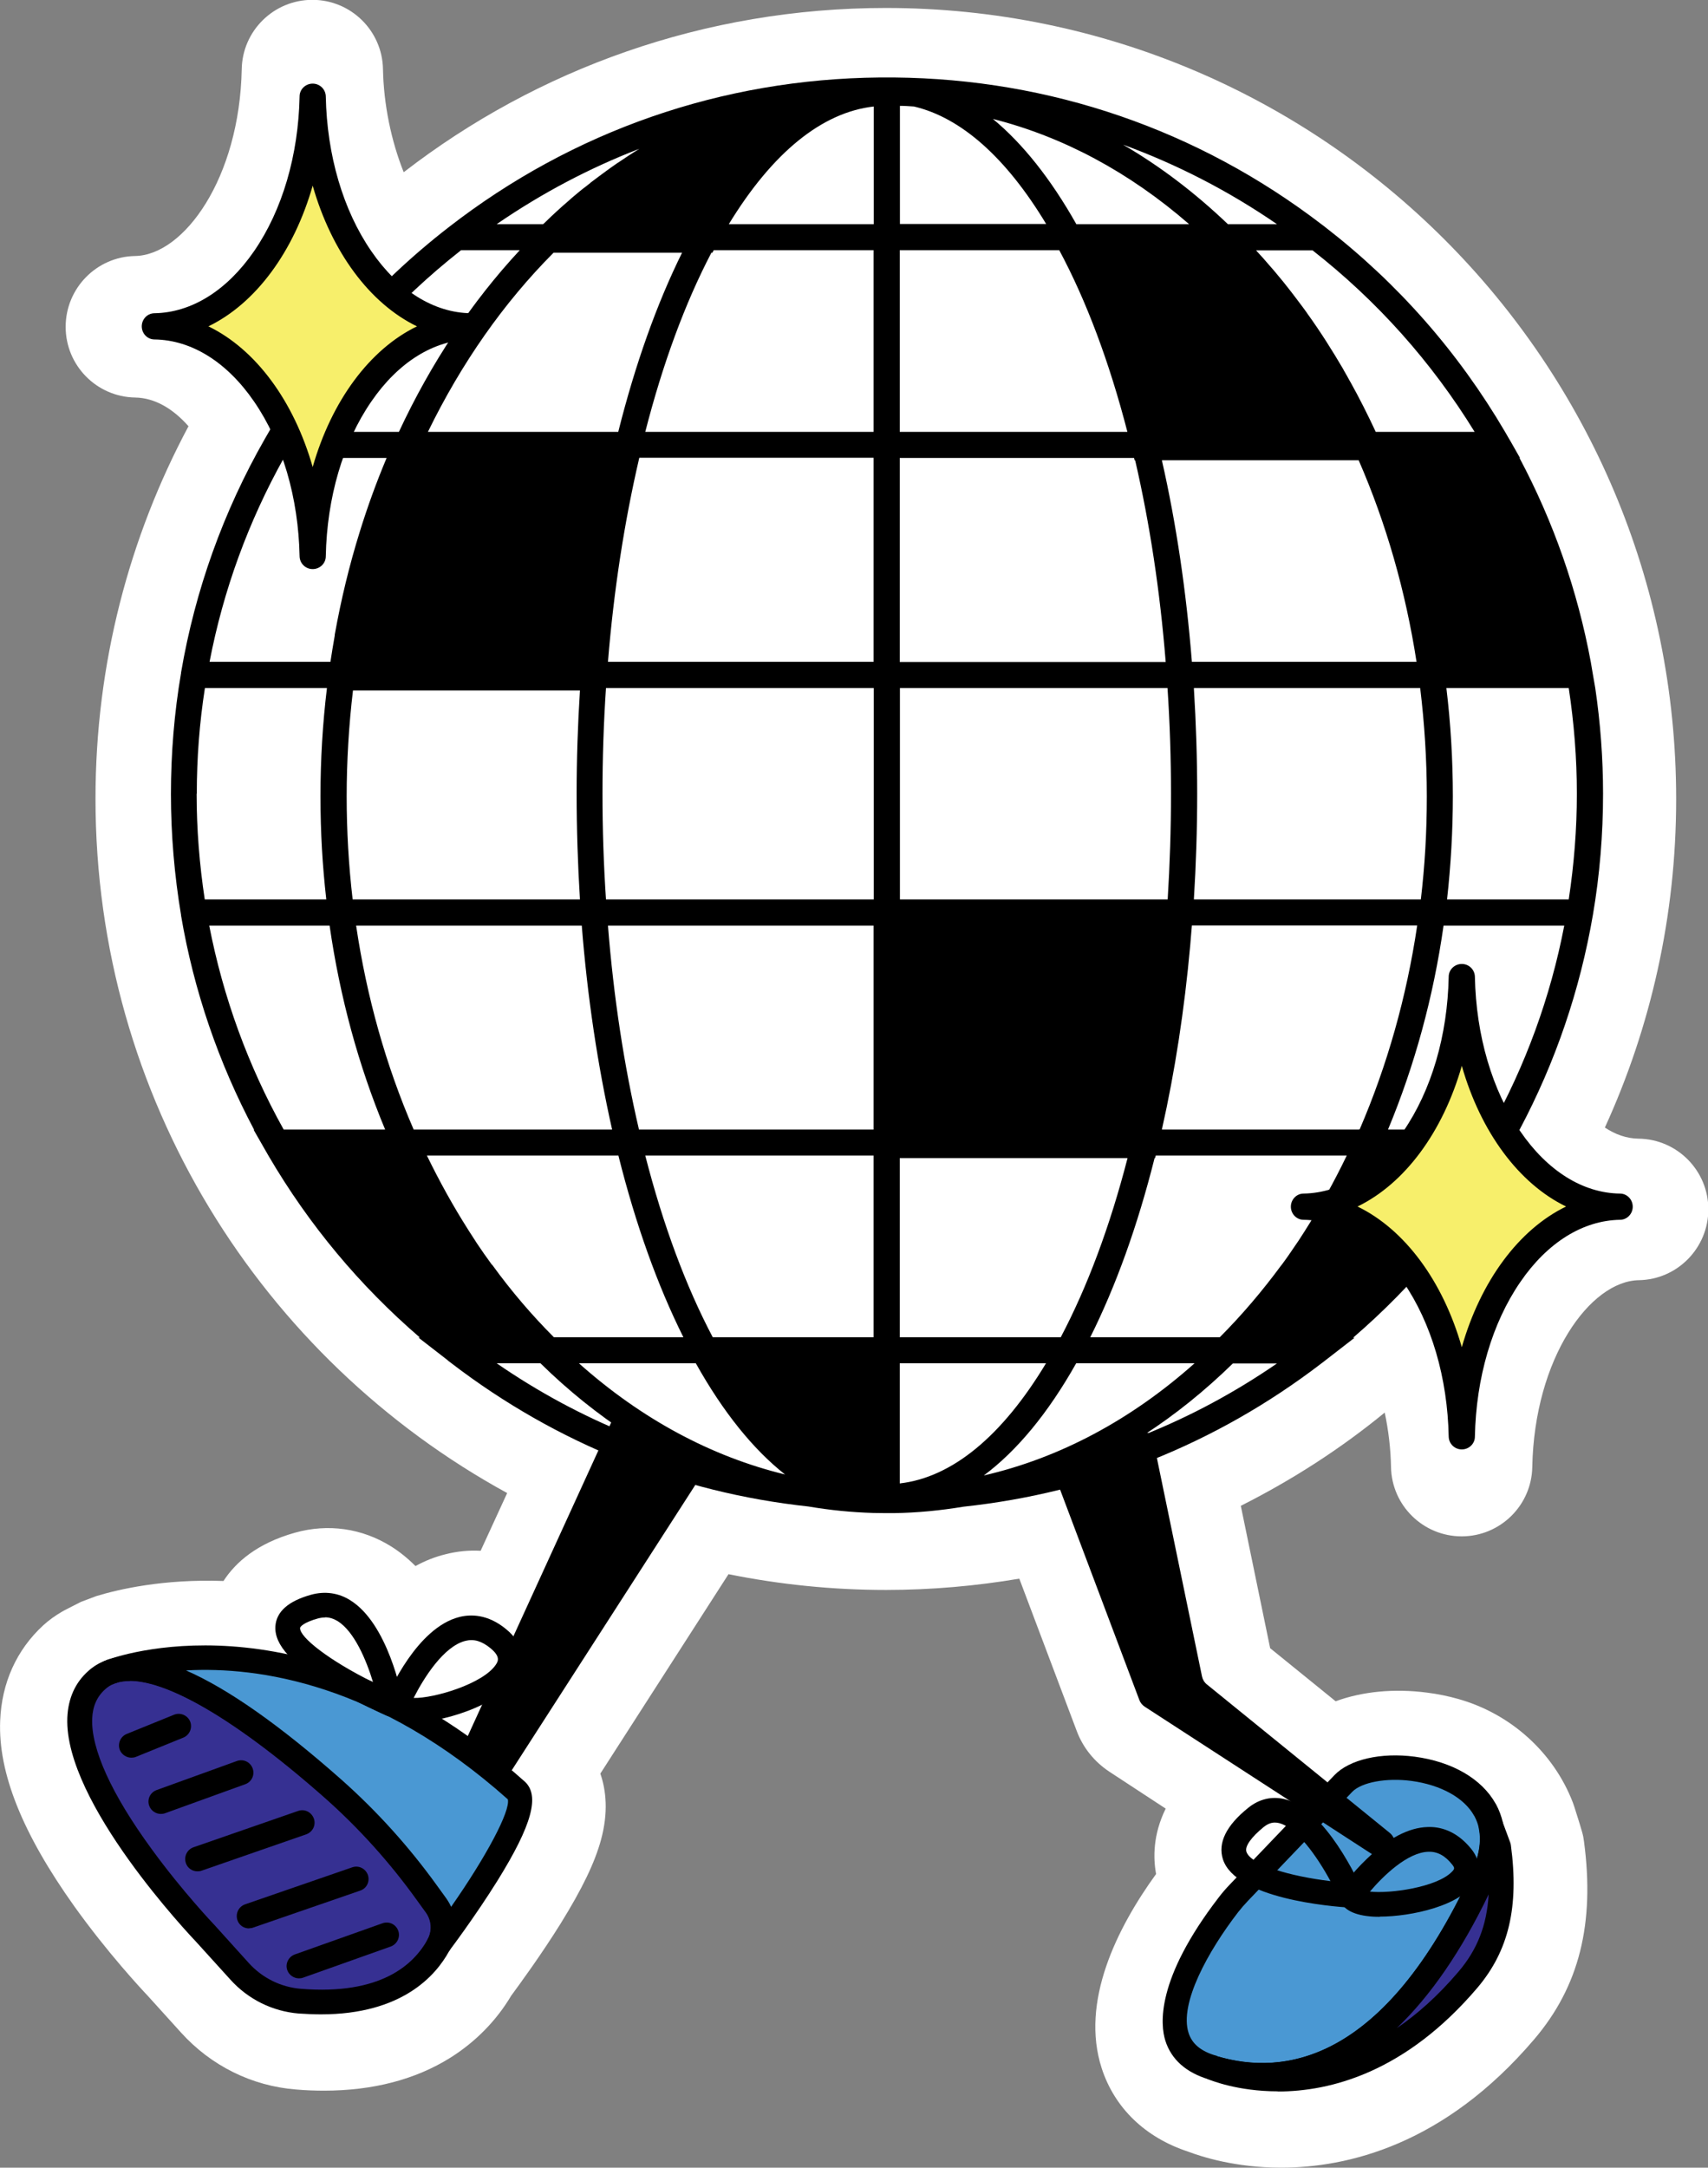
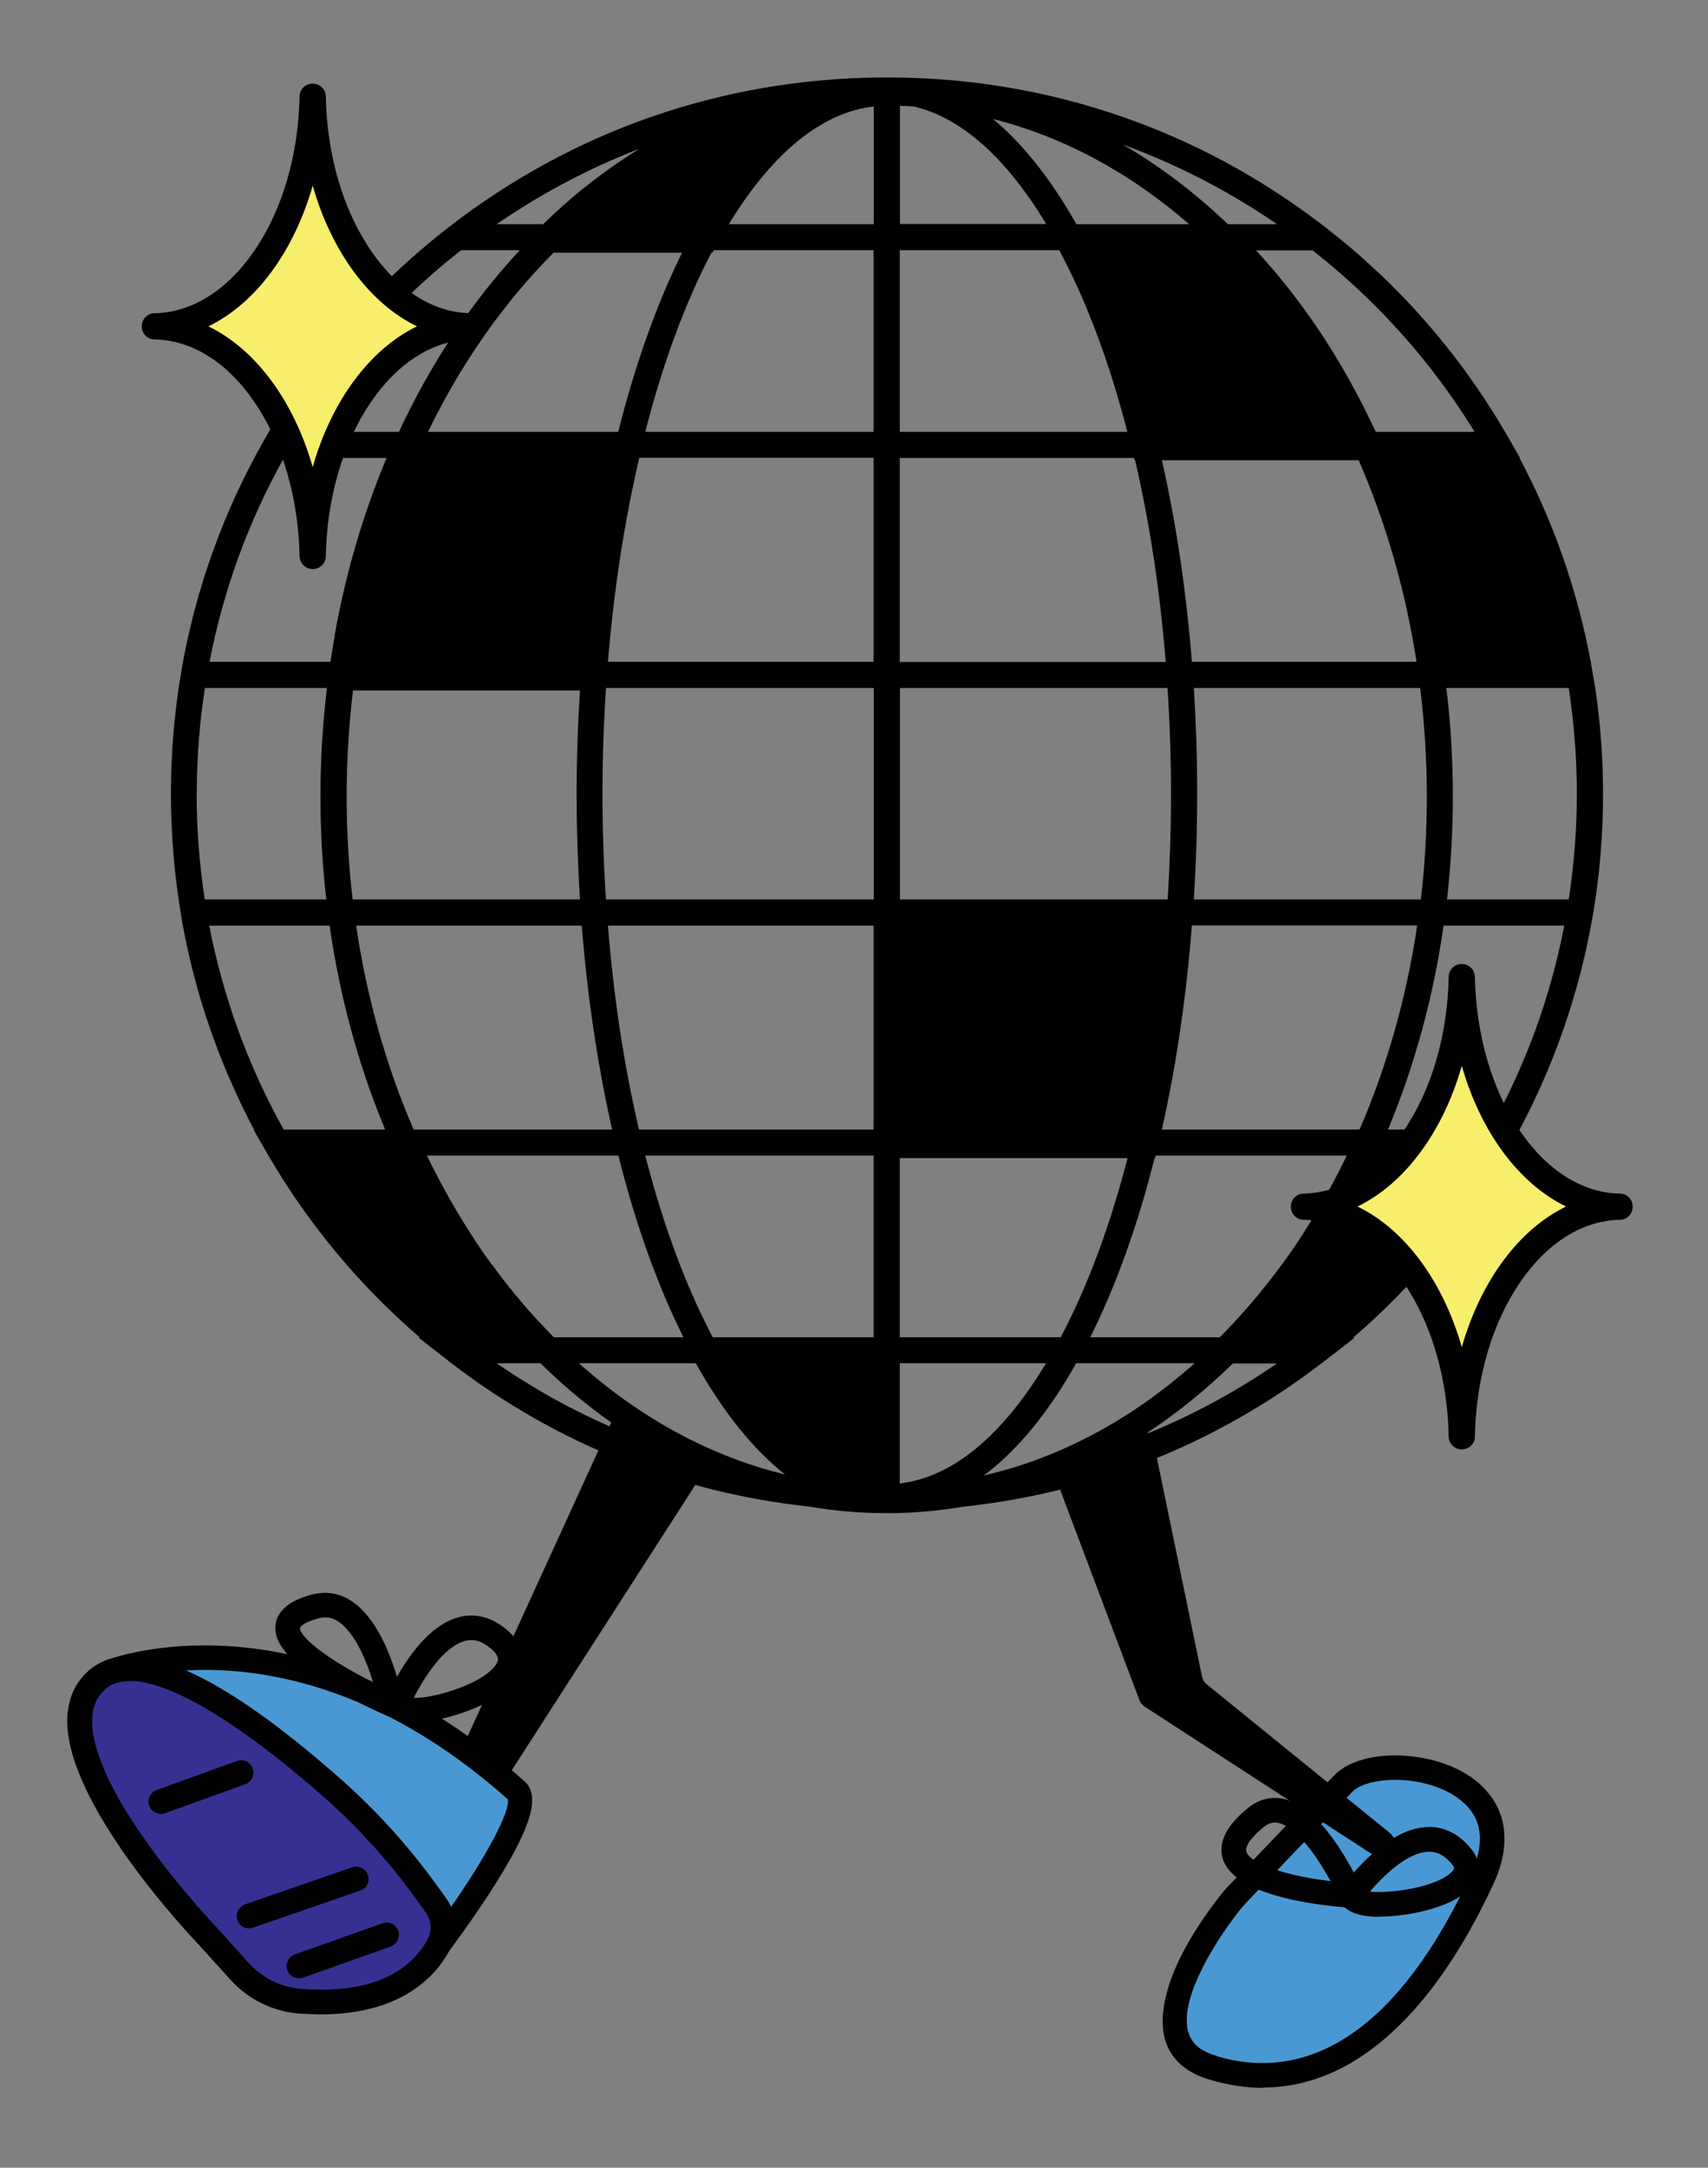
<svg xmlns="http://www.w3.org/2000/svg" id="Ebene_2" viewBox="0 0 103.02 130.65">
  <rect x="0" y="0" width="103.02" height="130.65" fill="#808080" stroke="none" />
  <defs>
    <style>.cls-1{fill:#4a98d3;}.cls-2{fill:#f7ef6b;}.cls-3{fill:#fff;}.cls-4{fill:#363092;}</style>
  </defs>
  <g id="Layer_1">
-     <path class="cls-3" d="M98.83,68.63c-.72-.01-1.4-.25-2.03-.67,2.76-6.03,4.3-12.74,4.3-19.8C101.1,21.83,79.76.48,53.43.48c-10.95,0-21.04,3.69-29.08,9.9-.76-1.9-1.21-4.1-1.25-6.21-.04-2.32-1.94-4.18-4.26-4.18s-4.22,1.86-4.26,4.18c-.13,6.58-3.49,11.21-6.43,11.26-2.33.04-4.19,1.95-4.19,4.27s1.86,4.22,4.19,4.26c1.2.02,2.29.68,3.22,1.73-3.58,6.69-5.61,14.33-5.61,22.45,0,18.05,10.03,33.76,24.83,41.85l-1.6,3.48c-.7-.04-1.42.03-2.12.21-.62.15-1.23.39-1.81.71-.46-.46-.95-.86-1.48-1.19-1.75-1.09-3.8-1.38-5.79-.82-2.28.64-3.58,1.78-4.31,2.91-3.65-.13-6.35.51-7.67.91l-.93.35-.98.5-.16.09c-.43.25-.8.52-1.13.82-1.61,1.48-2.51,3.47-2.6,5.75-.13,3.14,1.34,6.8,4.48,11.2,2,2.79,4.03,4.97,4.42,5.38l2.01,2.22c1.81,2,4.27,3.22,6.94,3.43.57.05,1.14.07,1.68.07,2.95,0,5.52-.67,7.63-1.99,1.51-.95,2.77-2.23,3.66-3.73.5-.68,1.8-2.45,2.99-4.36,1.3-2.1,2.05-3.65,2.43-5.04.45-1.65.31-2.98-.04-3.99l7.73-12.02c3.07.62,6.25.95,9.5.95,2.74,0,5.43-.24,8.04-.68l3.46,9.17c.38,1.02,1.07,1.87,1.98,2.47,1,.65,2.21,1.45,3.39,2.22-.77,1.56-.76,2.97-.58,3.94-2.36,3.26-4.58,7.7-3.28,11.71.78,2.4,2.63,4.18,5.23,5.03.79.3,2.83.96,5.59.96,3.96,0,9.82-1.34,15.27-7.74,2.71-3.18,3.66-6.97,3-11.92-.05-.4-.09-.53-.58-2.08l-.09-.26c-1.16-3.02-3.75-5.36-6.92-6.25-.6-.17-1.23-.3-1.87-.38-2-.26-3.91-.07-5.52.52l-3.95-3.2-1.77-8.58c3.1-1.56,6.02-3.44,8.68-5.62.23,1.08.36,2.2.38,3.28.04,2.32,1.94,4.18,4.26,4.18s4.22-1.86,4.26-4.18c.13-6.57,3.49-11.21,6.43-11.26,2.33-.04,4.19-1.95,4.19-4.27s-1.86-4.22-4.19-4.26" />
    <path d="M91.1,69.09l.53-.96.03-.05c2.16-4.06,3.64-8.41,4.42-12.95.41-2.39.61-4.85.61-7.29,0-2.13-.16-4.27-.47-6.37h0l-.16-.92-.11-.65h0c-.8-4.3-2.24-8.43-4.3-12.3h.03l-.58-1.02c-.03-.05-.06-.1-.09-.15l-.23-.4h0c-2.81-4.79-6.45-8.94-10.86-12.35l-.21-.16h0c-7.45-5.7-16.36-8.76-25.76-8.85-.08,0-.17,0-.25,0h-.1s-.07,0-.11,0c-.07,0-.14,0-.2,0-.08,0-.17,0-.24,0-9.5.09-18.49,3.21-25.98,9.02-4.52,3.5-8.26,7.79-11.09,12.75-2.51,4.39-4.21,9.13-5.06,14.1h0s0,.02,0,.03c-.41,2.39-.61,4.85-.61,7.29s.21,4.9.61,7.29c0,0,0,.02,0,.03.77,4.53,2.26,8.87,4.41,12.92h-.03l.67,1.17s0,0,0,0l.23.4h0c2.43,4.15,5.49,7.82,9.13,10.95h-.09l1.73,1.34s.05.04.08.07l.21.16h0c6.32,4.83,13.68,7.77,21.5,8.61,1.29.22,2.59.35,3.91.39h0s.79.01.79.01c.07,0,.14,0,.2,0,.08,0,.17,0,.24,0,1.43-.02,2.84-.16,4.23-.39,7.84-.84,15.21-3.77,21.54-8.61h0l.21-.16s.06-.05.09-.07l1.73-1.34h-.09c3.64-3.13,6.7-6.8,9.13-10.95l.33-.56ZM34.98,54.21h-13.71c-.24-2.05-.36-4.13-.36-6.22s.13-4.28.38-6.37h13.69c-.13,2.05-.2,4.14-.2,6.22s.07,4.28.2,6.37M25.81,26.03c2.02-4.14,4.56-7.77,7.58-10.8h7.75c-1.53,3.09-2.82,6.71-3.85,10.8h-11.49ZM38.56,8.97c-.13.08-.26.16-.38.24-.08.05-.17.11-.25.16-.14.09-.28.19-.42.28-.09.06-.17.12-.26.17-.14.1-.28.2-.43.3-.07.05-.14.11-.22.16-.33.24-.65.48-.98.73,0,0-.02.02-.03.03-.15.12-.3.24-.45.35-.07.06-.14.11-.21.17-.14.12-.29.24-.43.36-.06.06-.13.11-.19.17-.48.41-.96.85-1.42,1.3-.04.04-.08.08-.13.12h-2.8c2.71-1.86,5.59-3.38,8.6-4.54M27.82,15.08h3.53c-2.9,3.12-5.35,6.79-7.29,10.95h-6.03c2.59-4.21,5.87-7.88,9.78-10.95M17.12,27.6h6.2c-.61,1.45-1.15,2.93-1.62,4.45,0,0,0,0,0,0-.63,2.02-1.13,4.09-1.51,6.21,0,.02,0,.03,0,.05-.09.52-.18,1.05-.26,1.58h-7.29c.83-4.32,2.34-8.45,4.49-12.3M11.87,47.84c0-2.13.16-4.27.49-6.37h7.36c-.26,2.14-.39,4.33-.39,6.52s.12,4.18.35,6.22h-7.33c-.32-2.1-.49-4.24-.49-6.37M17.11,68.08c-2.15-3.85-3.65-7.98-4.49-12.29h7.26c.62,4.3,1.74,8.43,3.35,12.29h-6.13ZM25.02,68.08h-.07c-1.67-3.85-2.83-7.98-3.47-12.29h13.61c.34,4.3.96,8.43,1.83,12.29h-11.91ZM36.67,55.79h16.02v12.29h-14.15c-.9-3.86-1.53-7.99-1.87-12.29M29.67,76.23c-.15-.21-.3-.42-.45-.63-.02-.02-.03-.04-.05-.07-.14-.21-.29-.42-.43-.63-.02-.03-.03-.05-.05-.08-.14-.21-.28-.43-.42-.65-.01-.02-.02-.03-.03-.05-.9-1.41-1.73-2.91-2.49-4.47h11.55c1.04,4.15,2.36,7.83,3.92,10.95h-7.81c-1.33-1.33-2.57-2.78-3.71-4.35,0,0-.02-.02-.02-.03M29.96,82.17h2.64c1.68,1.65,3.46,3.07,5.31,4.28-2.78-1.12-5.44-2.55-7.95-4.28M34.91,82.17h7.06c1.64,2.93,3.45,5.18,5.38,6.7-4.45-1.08-8.67-3.35-12.43-6.7M52.7,80.6h-9.71c-1.62-3.07-2.99-6.75-4.07-10.95h13.77v.15h0v10.8ZM52.7,54.21h-16.15c-.14-2.1-.21-4.24-.21-6.37s.07-4.28.21-6.37h16.15v12.75ZM52.7,39.89h-16.03c.35-4.31.99-8.44,1.89-12.3h14.13v12.3ZM52.7,26.03h-13.78c1.06-4.13,2.4-7.76,3.99-10.8h.06l.08-.15h9.64v10.95ZM52.7,13.51h-8.74c2.63-4.31,5.62-6.74,8.74-7.09v7.09ZM88.94,26.03h-5.96c-.48-1.03-.99-2.04-1.53-3.01,0,0-.01-.02-.02-.03-.13-.24-.26-.47-.4-.71,0,0,0,0,0-.01-.68-1.16-1.39-2.28-2.16-3.35-.03-.04-.06-.09-.09-.13-.12-.17-.25-.34-.37-.5-.05-.07-.1-.14-.15-.2-.12-.15-.23-.31-.35-.46-.06-.08-.12-.15-.18-.23-.11-.14-.23-.29-.34-.43-.07-.08-.13-.16-.2-.24-.11-.14-.23-.27-.34-.41-.07-.08-.14-.16-.21-.24-.29-.34-.58-.67-.88-.99h3.41c3.91,3.06,7.19,6.74,9.78,10.95M72,41.47h13.66c.26,2.14.4,4.33.4,6.52s-.12,4.18-.36,6.22h-13.69c.13-2.1.2-4.24.2-6.37s-.07-4.27-.2-6.37M71.89,39.89c-.34-4.25-.94-8.32-1.81-12.15h11.87c1.66,3.81,2.83,7.89,3.49,12.15h-13.55ZM77.02,13.51h-2.96c-1.99-1.9-4.1-3.5-6.32-4.79,3.26,1.19,6.37,2.79,9.28,4.79M71.72,13.51h-6.8c-1.54-2.73-3.23-4.85-5.03-6.34,4.23,1.07,8.23,3.21,11.83,6.34M54.27,6.38c.29,0,.57.02.86.04,2.84.67,5.56,3.08,7.97,7.08h-8.82v-7.12ZM54.27,15.08h9.62c1.64,3.06,3.02,6.74,4.11,10.95h-13.73v-10.95ZM54.27,27.6h14.13l.04.15h.03c.88,3.81,1.5,7.89,1.84,12.15h-16.04v-12.3ZM54.27,41.47h16.15c.14,2.1.21,4.24.21,6.37s-.07,4.28-.2,6.37h-16.15v-12.75ZM54.27,69.8h13.74c-1.07,4.14-2.43,7.77-4.03,10.8h-9.71v-10.8ZM54.27,89.41v-7.24h8.82c-2.65,4.4-5.67,6.88-8.82,7.24M64.92,82.17h7.13c-3.84,3.42-8.15,5.71-12.71,6.76,2-1.49,3.88-3.76,5.57-6.76M69.01,86.48c1.87-1.21,3.66-2.65,5.35-4.3h2.66c-2.53,1.74-5.21,3.18-8.01,4.3M81.22,69.67c-.75,1.56-1.58,3.05-2.48,4.46-.01.02-.02.03-.03.05-.14.22-.28.44-.42.65-.02.02-.03.05-.05.07-.14.21-.29.42-.43.63-.02.02-.03.04-.04.06-.15.21-.3.43-.46.64,0,0-.01.02-.02.02-1.15,1.56-2.39,3.02-3.72,4.35h-7.81c1.54-3.08,2.85-6.7,3.88-10.8h.03l.04-.15h11.52s0,0,0,.01M81.96,68.08h-11.88c.79-3.51,1.36-7.23,1.71-11.1.01-.12.02-.25.03-.37.02-.28.05-.55.07-.83h13.59c-.64,4.31-1.81,8.44-3.47,12.29h-.05ZM89.86,68.08h-6.14c1.61-3.87,2.74-8,3.35-12.29h7.28c-.83,4.31-2.34,8.44-4.49,12.29M94.62,54.21h-7.34c.23-2.05.35-4.14.35-6.22,0-2.19-.13-4.38-.39-6.52h7.38c.32,2.1.49,4.24.49,6.37s-.17,4.27-.49,6.37" />
    <path class="cls-2" d="M18.86,5.82c-.15,7.63-4.34,13.76-9.52,13.85h0c5.18.1,9.37,6.22,9.52,13.85.15-7.63,4.34-13.76,9.52-13.85h0c-5.18-.1-9.37-6.23-9.52-13.85" />
    <path d="M18.86,34.3c-.43,0-.78-.34-.79-.77-.07-3.54-1.04-6.85-2.74-9.32-1.63-2.38-3.77-3.72-6.01-3.75-.43,0-.77-.36-.77-.79s.34-.79.77-.79c2.24-.04,4.37-1.37,6.01-3.75,1.7-2.47,2.67-5.78,2.74-9.32,0-.43.36-.77.79-.77s.78.34.79.77c.07,3.54,1.04,6.85,2.74,9.32,1.63,2.38,3.77,3.72,6.01,3.75.43,0,.77.36.77.79s-.34.79-.77.79c-2.24.04-4.38,1.37-6.01,3.75-1.7,2.47-2.67,5.78-2.74,9.32,0,.43-.36.77-.79.77M12.57,19.67c2.85,1.38,5.15,4.49,6.29,8.48,1.14-3.99,3.44-7.1,6.29-8.48-2.85-1.38-5.15-4.49-6.29-8.48-1.14,3.99-3.44,7.1-6.29,8.48" />
    <path class="cls-2" d="M88.17,58.88c-.15,7.63-4.34,13.76-9.52,13.85h0c5.18.1,9.37,6.22,9.52,13.85.15-7.63,4.34-13.76,9.52-13.85h0c-5.18-.1-9.37-6.23-9.52-13.85" />
    <path d="M88.17,87.36c-.43,0-.78-.34-.79-.77-.07-3.54-1.04-6.85-2.74-9.32-1.63-2.38-3.77-3.72-6.01-3.75-.43,0-.77-.36-.77-.79s.34-.79.77-.79c2.24-.04,4.38-1.37,6.01-3.75,1.7-2.47,2.67-5.78,2.74-9.32,0-.43.36-.77.79-.77s.78.34.79.77c.07,3.54,1.04,6.85,2.74,9.32,1.63,2.38,3.77,3.72,6.01,3.75.43,0,.77.36.77.79s-.34.79-.77.79c-2.24.04-4.38,1.37-6.01,3.75-1.7,2.47-2.67,5.78-2.74,9.32,0,.43-.36.77-.79.77M81.88,72.72c2.85,1.38,5.15,4.49,6.29,8.48,1.14-3.99,3.44-7.1,6.29-8.48-2.85-1.38-5.15-4.49-6.29-8.48-1.14,3.99-3.44,7.1-6.29,8.48" />
    <path class="cls-1" d="M89.41,113.25c-3.03,6.54-8.38,13.76-16.25,11.38,0,0,0,0,0,0-5.05-1.5-.42-8.05.95-9.82.2-.26.41-.51.64-.74l6.29-6.57c1.53-1.6,6.97-1.28,8.55,1.6h0c.16.29.28.61.35.95h0c.18.89.06,1.95-.52,3.2" />
    <path d="M76.19,125.84c-1.06,0-2.14-.17-3.25-.5,0,0-.02,0-.03-.01-1.37-.41-2.26-1.2-2.62-2.33-.3-.95-.6-3.68,3.22-8.64.21-.28.45-.55.69-.8l6.29-6.57c.9-.94,2.8-1.38,4.84-1.11,2.26.3,4.04,1.33,4.88,2.83,0,.01.01.02.02.03.19.35.33.73.42,1.12,0,.01,0,.02,0,.03.23,1.11.04,2.34-.57,3.66-1.89,4.07-4.08,7.2-6.5,9.28-2.31,1.99-4.79,2.99-7.4,2.99M73.39,123.93c4.11,1.23,10.1.32,15.34-10.99.47-1.02.63-1.93.47-2.71,0,0,0-.02,0-.03-.05-.25-.14-.49-.26-.72,0,0,0-.02-.02-.03-.6-1.09-2.01-1.87-3.79-2.11-1.51-.2-3.01.08-3.57.66l-6.29,6.57c-.21.22-.41.45-.59.68-1.82,2.36-3.56,5.51-2.99,7.28.21.66.75,1.11,1.66,1.37.01,0,.02,0,.03,0M89.41,113.25h0,0Z" />
    <polygon points="30.35 107.5 43.13 87.65 37.04 85.35 27.81 105.52 30.35 107.5" />
    <path class="cls-4" d="M26.47,117.19s0,0,0,0c-.84,1.57-3,3.85-8.39,3.42-1.4-.11-2.7-.76-3.64-1.8l-2.05-2.26s-10.92-11.4-6.56-15.28c.23-.21.49-.37.78-.48,0,0,.03,0,.08-.03.02,0,.05-.02.07-.03,3.3-1.08,9.45,3.65,13.35,7.09,2.11,1.87,4,3.97,5.64,6.26l.55.76c.5.69.57,1.6.17,2.35" />
    <path d="M19.36,121.41c-.43,0-.87-.02-1.34-.05-1.58-.13-3.05-.85-4.13-2.05l-2.05-2.26c-.31-.33-7.98-8.39-7.78-13.52.05-1.16.47-2.11,1.27-2.82.29-.26.63-.47.99-.61.02,0,.06-.02.11-.04l.07-.03c2.85-.94,7.59,1.5,14.09,7.24,2.12,1.88,4.06,4.02,5.76,6.38l.55.76c.67.93.76,2.12.23,3.13,0,.01-.02.03-.03.04-.81,1.5-2.86,3.83-7.74,3.83M7.83,101.32c-.31,0-.59.04-.83.12l-.09.03c-.23.09-.41.2-.57.35-.49.44-.75,1.02-.78,1.77-.07,1.82,1.16,4.54,3.58,7.85,1.87,2.57,3.78,4.57,3.8,4.59l2.06,2.28c.82.91,1.94,1.46,3.14,1.56,4.81.39,6.83-1.44,7.68-3.03,0,0,.01-.02.02-.03.24-.49.19-1.09-.13-1.54l-.55-.76c-1.63-2.27-3.49-4.33-5.53-6.14-5.16-4.56-9.37-7.07-11.79-7.07M26.47,117.19h0,0Z" />
    <path class="cls-1" d="M26.47,117.19c.39-.75.32-1.66-.17-2.35l-.55-.76c-1.64-2.29-3.53-4.39-5.64-6.26-3.9-3.44-10.05-8.18-13.35-7.09,1.37-.48,12.1-3.76,24.39,7.2,1.39,1.24-4.51,9.04-4.68,9.26" />
    <path d="M26.47,117.94c-.14,0-.28-.04-.4-.12-.32-.21-.44-.63-.26-.97.26-.49.21-1.11-.12-1.57l-.55-.76c-1.63-2.27-3.49-4.33-5.53-6.14-5.82-5.14-10.42-7.67-12.62-6.95-.39.13-.8-.08-.94-.46-.13-.39.07-.8.46-.94,1.24-.44,12.47-3.95,25.13,7.34.94.84.45,2.62-1.62,5.96-1.37,2.2-2.95,4.29-2.97,4.31-.14.19-.37.29-.59.29M11.22,100.68c2.54,1.11,5.67,3.31,9.38,6.59,2.12,1.88,4.06,4.02,5.76,6.38l.55.76c.12.17.22.34.3.52,2.1-3,3.59-5.78,3.42-6.48-7.85-6.99-15.04-8.01-19.4-7.77" />
    <path d="M6.62,101.53c-.29,0-.56-.17-.68-.45-.16-.37,0-.8.37-.97,0,0,.04-.02.11-.04.03-.01.07-.03.11-.04.39-.12.81.1.93.49.12.39-.09.81-.49.93h-.02s-.03.02-.03.02h-.03c-.09.05-.19.07-.28.07" />
    <path d="M23.59,103.46c-.1,0-.2-.02-.29-.06-.07-.03-1.65-.72-3.25-1.65-2.42-1.42-3.51-2.6-3.44-3.73.06-.88.78-1.52,2.15-1.9.83-.23,1.66-.12,2.38.34,2.25,1.41,3.09,5.65,3.17,6.13.05.27-.05.54-.27.72-.13.11-.3.16-.46.16M19.6,97.49c-.14,0-.28.02-.43.06-.86.24-1.07.5-1.07.57-.04.56,1.77,1.97,4.4,3.27-.41-1.35-1.13-3.05-2.13-3.68-.25-.15-.5-.23-.76-.23" />
    <path d="M81.5,114.98h-.05c-1.15-.07-6.92-.54-7.69-2.92-.31-.99.2-2.03,1.53-3.1.66-.53,1.42-.71,2.2-.52,2.49.61,4.47,5.01,4.69,5.5.1.24.08.51-.07.72-.14.2-.37.32-.61.32M76.89,109.85c-.23,0-.44.09-.67.27-.75.61-1.15,1.17-1.04,1.49.25.78,2.62,1.48,5.07,1.77-.82-1.51-2.05-3.24-3.11-3.5-.08-.02-.17-.03-.25-.03" />
    <path d="M25.02,103.81c-.95,0-1.53-.29-1.75-.86-.07-.18-.06-.37.01-.55.19-.44,1.87-4.3,4.43-4.94.67-.17,1.7-.18,2.8.72,1.19.97,1.07,1.95.89,2.45-.68,1.94-4.5,3.16-6.35,3.17h-.04M24.95,102.34c1.22.03,4.19-.85,4.96-2.01.12-.19.31-.47-.34-1-.52-.42-.99-.56-1.5-.43-1.3.32-2.51,2.23-3.12,3.44" />
    <path d="M83.22,115.53c-.14,0-.28,0-.41-.01-1.11-.07-1.79-.41-2.01-1.02-.08-.23-.05-.49.09-.69.03-.04.64-.9,1.55-1.77,1.29-1.24,2.53-1.89,3.67-1.92.7-.03,1.72.19,2.63,1.32.66.82.45,1.55.26,1.91-.79,1.52-3.92,2.17-5.78,2.17M82.62,114.01c1.22.14,4.04-.26,4.95-1.19.18-.18.18-.24.01-.45-.42-.53-.89-.78-1.43-.76-1.25.04-2.69,1.42-3.53,2.41" />
-     <path d="M7.92,105.94c-.29,0-.57-.18-.69-.46-.15-.38.03-.81.41-.97l2.86-1.16c.38-.15.81.03.97.41.15.38-.03.81-.41.97l-2.86,1.16c-.09.04-.19.05-.28.05" />
    <path d="M18.03,119.24c-.3,0-.59-.19-.7-.49-.14-.39.07-.81.45-.95l5.29-1.88c.39-.14.81.06.95.45.14.39-.07.81-.45.95l-5.29,1.88c-.08.03-.17.04-.25.04" />
    <path d="M15.02,116.23c-.31,0-.6-.19-.7-.5-.13-.39.07-.81.46-.95l6.46-2.23c.39-.14.81.07.95.46.13.39-.07.81-.46.94l-6.46,2.23c-.08.03-.16.04-.24.04" />
-     <path d="M11.91,112.79c-.31,0-.6-.19-.7-.5-.13-.39.07-.81.46-.95l6.31-2.19c.39-.14.81.07.95.46.14.39-.07.81-.46.95l-6.31,2.19c-.08.03-.16.04-.24.04" />
    <path d="M9.7,109.33c-.3,0-.59-.19-.7-.49-.14-.39.06-.81.45-.95l4.84-1.75c.39-.14.81.06.95.45.14.39-.06.81-.45.95l-4.84,1.75c-.08.03-.17.04-.25.04" />
    <path d="M63.54,88.72l5.18,13.74c.06.17.18.31.33.41l13.79,8.94c.22.15.51.17.76.08.6-.23.72-1.02.22-1.42l-11.03-8.95c-.15-.12-.25-.29-.29-.48l-2.96-14.32c-.1-.49-.43-.4-.9-.24l-4.28,1.96c-.88.15-.98-.16-.81.28" />
-     <path class="cls-4" d="M88.54,119.32c-7.38,8.66-15.17,5.4-15.38,5.31,7.87,2.38,13.22-4.84,16.25-11.38.58-1.25.71-2.31.52-3.2l.46,1.24c.46,3.43-.04,5.9-1.85,8.02" />
-     <path d="M77.07,126.05c-2.43,0-4.05-.67-4.2-.73-.36-.15-.54-.57-.41-.94.14-.37.54-.57.91-.46,4.11,1.24,10.11.34,15.37-10.98.47-1.03.63-1.94.47-2.73-.08-.38.15-.76.52-.86.37-.11.77.09.9.46l.46,1.24c.02.05.03.11.04.16.5,3.72-.13,6.37-2.02,8.6-4.35,5.11-8.87,6.25-12.04,6.25M89.79,114.18c-1.64,3.4-3.5,6.11-5.54,8.06,1.22-.83,2.48-1.94,3.72-3.4,1.12-1.31,1.71-2.78,1.82-4.65M88.54,119.32h0,0Z" />
    <polygon points="73.15 125.37 73.15 124.63 72.64 125.16 73.15 124.63 73.15 123.89 73.67 124.1 73.16 124.63 73.15 125.37" />
  </g>
</svg>